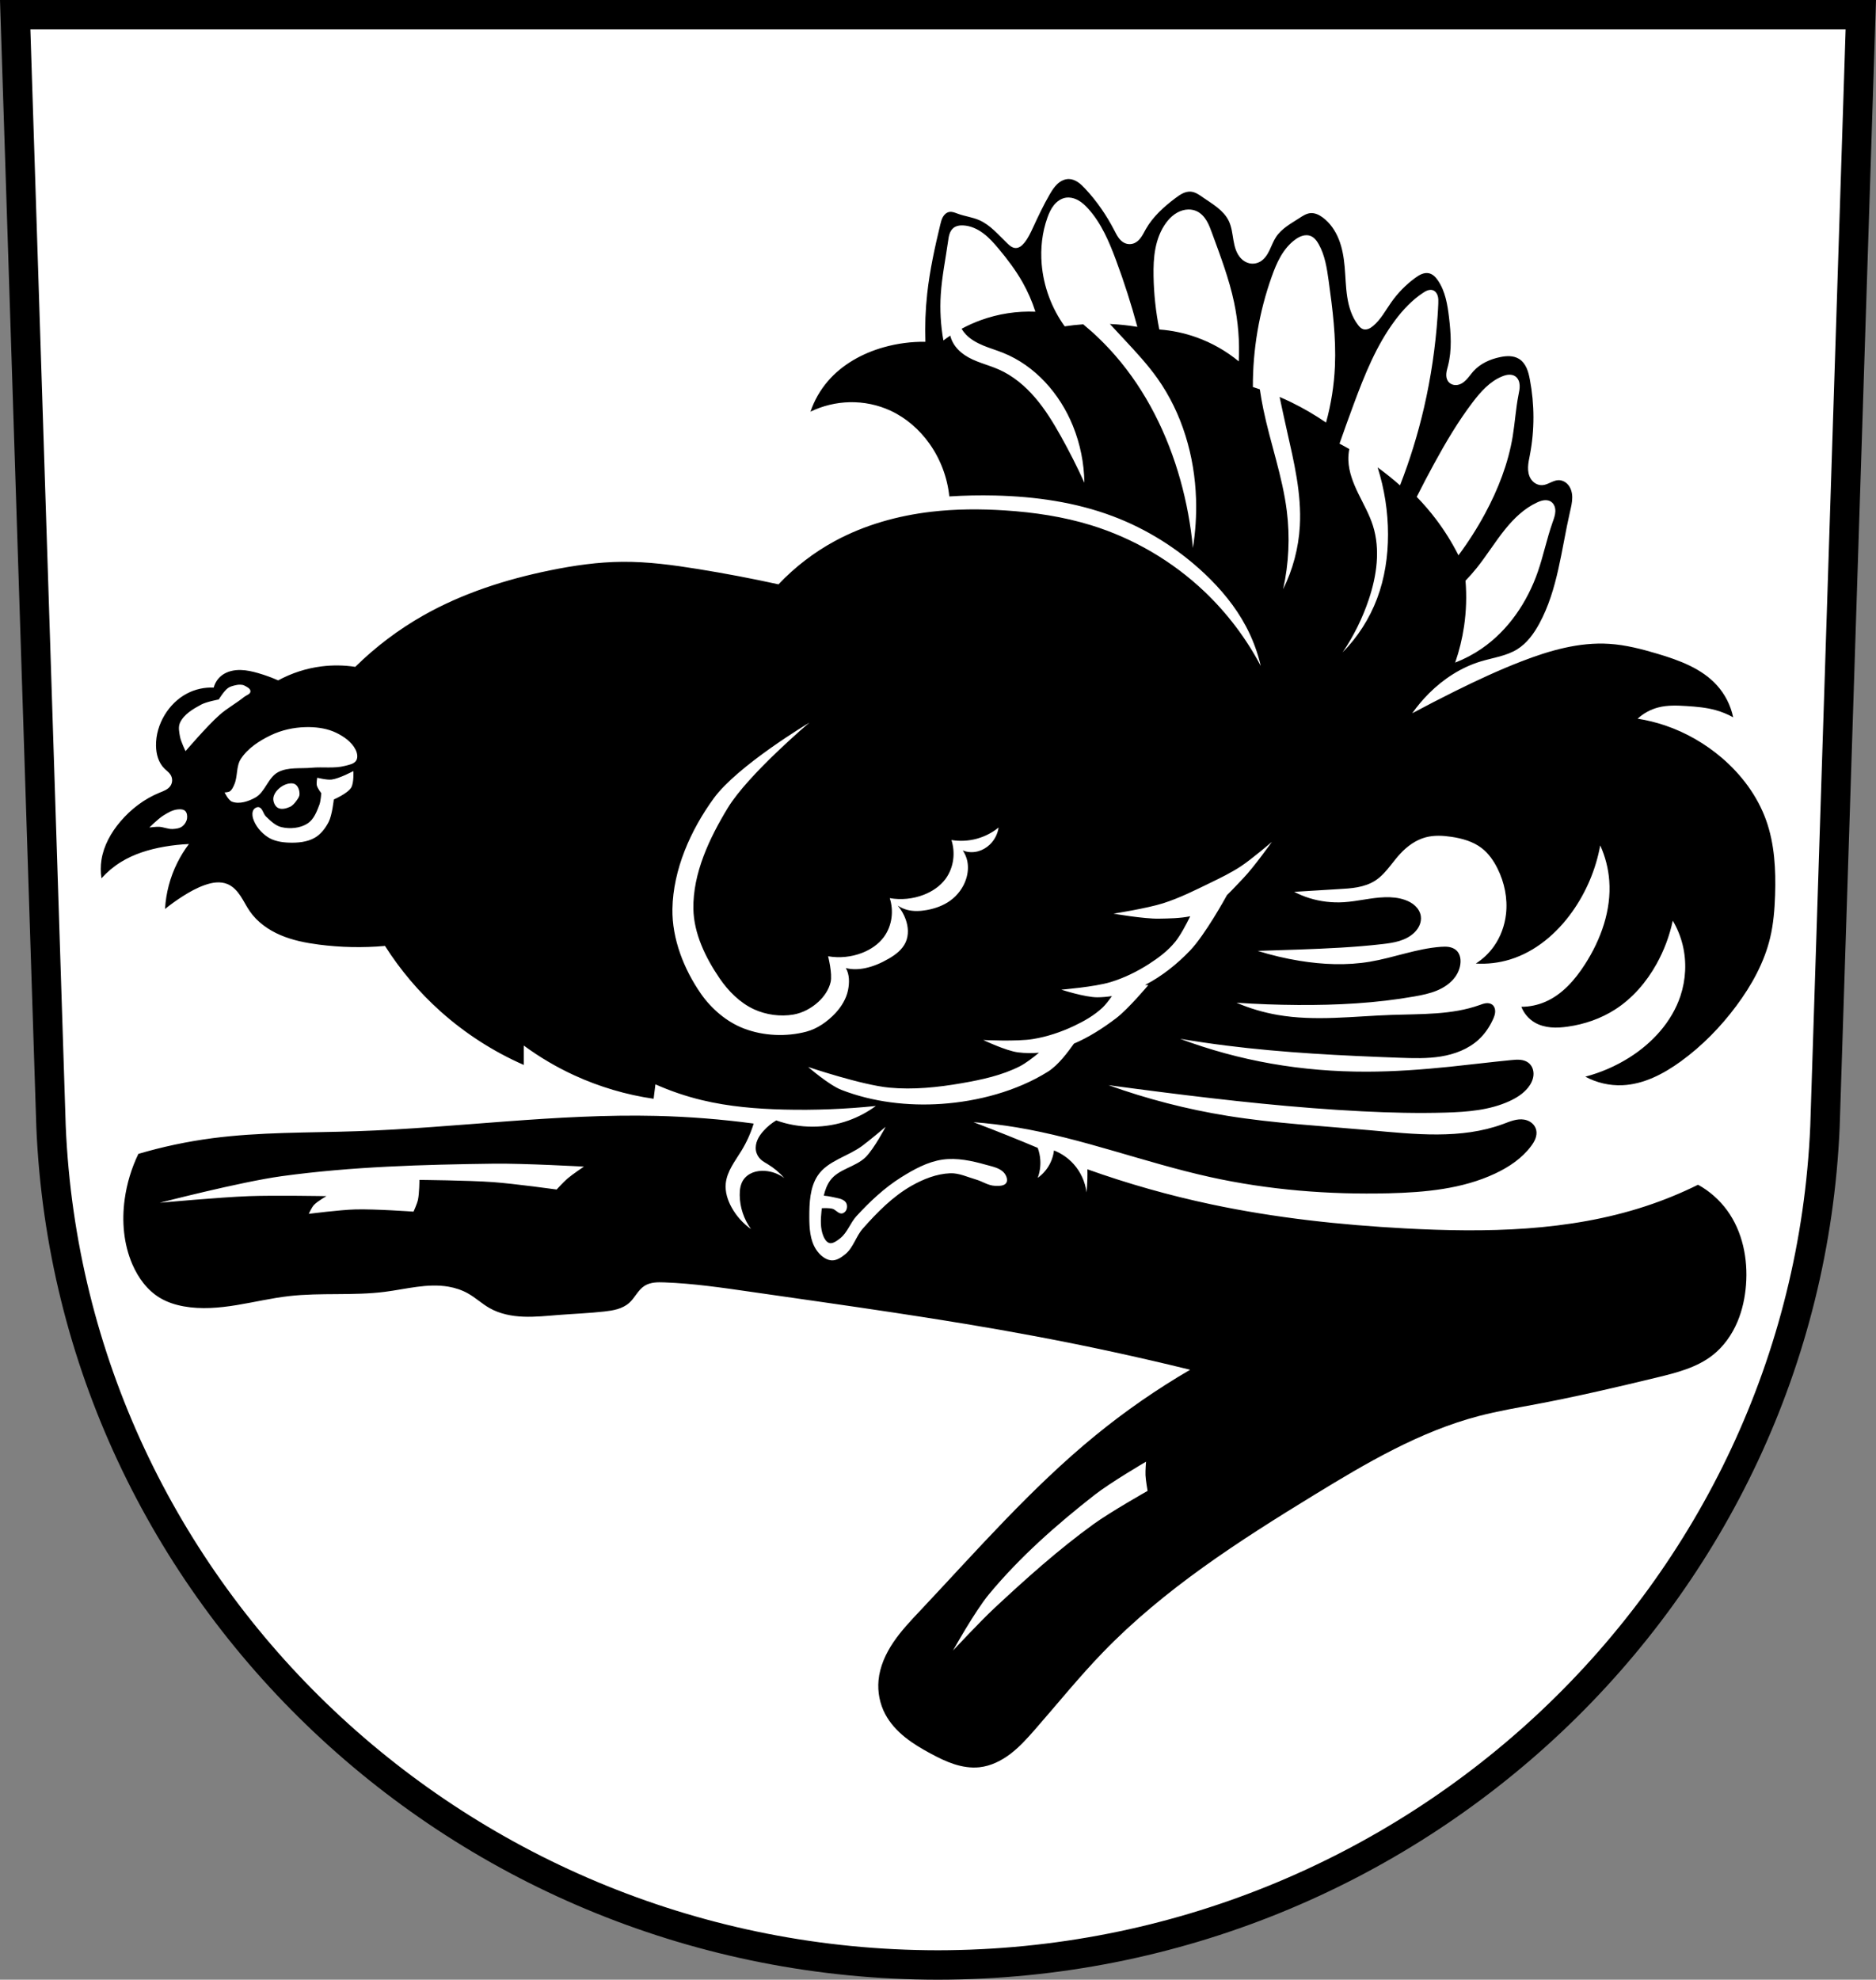
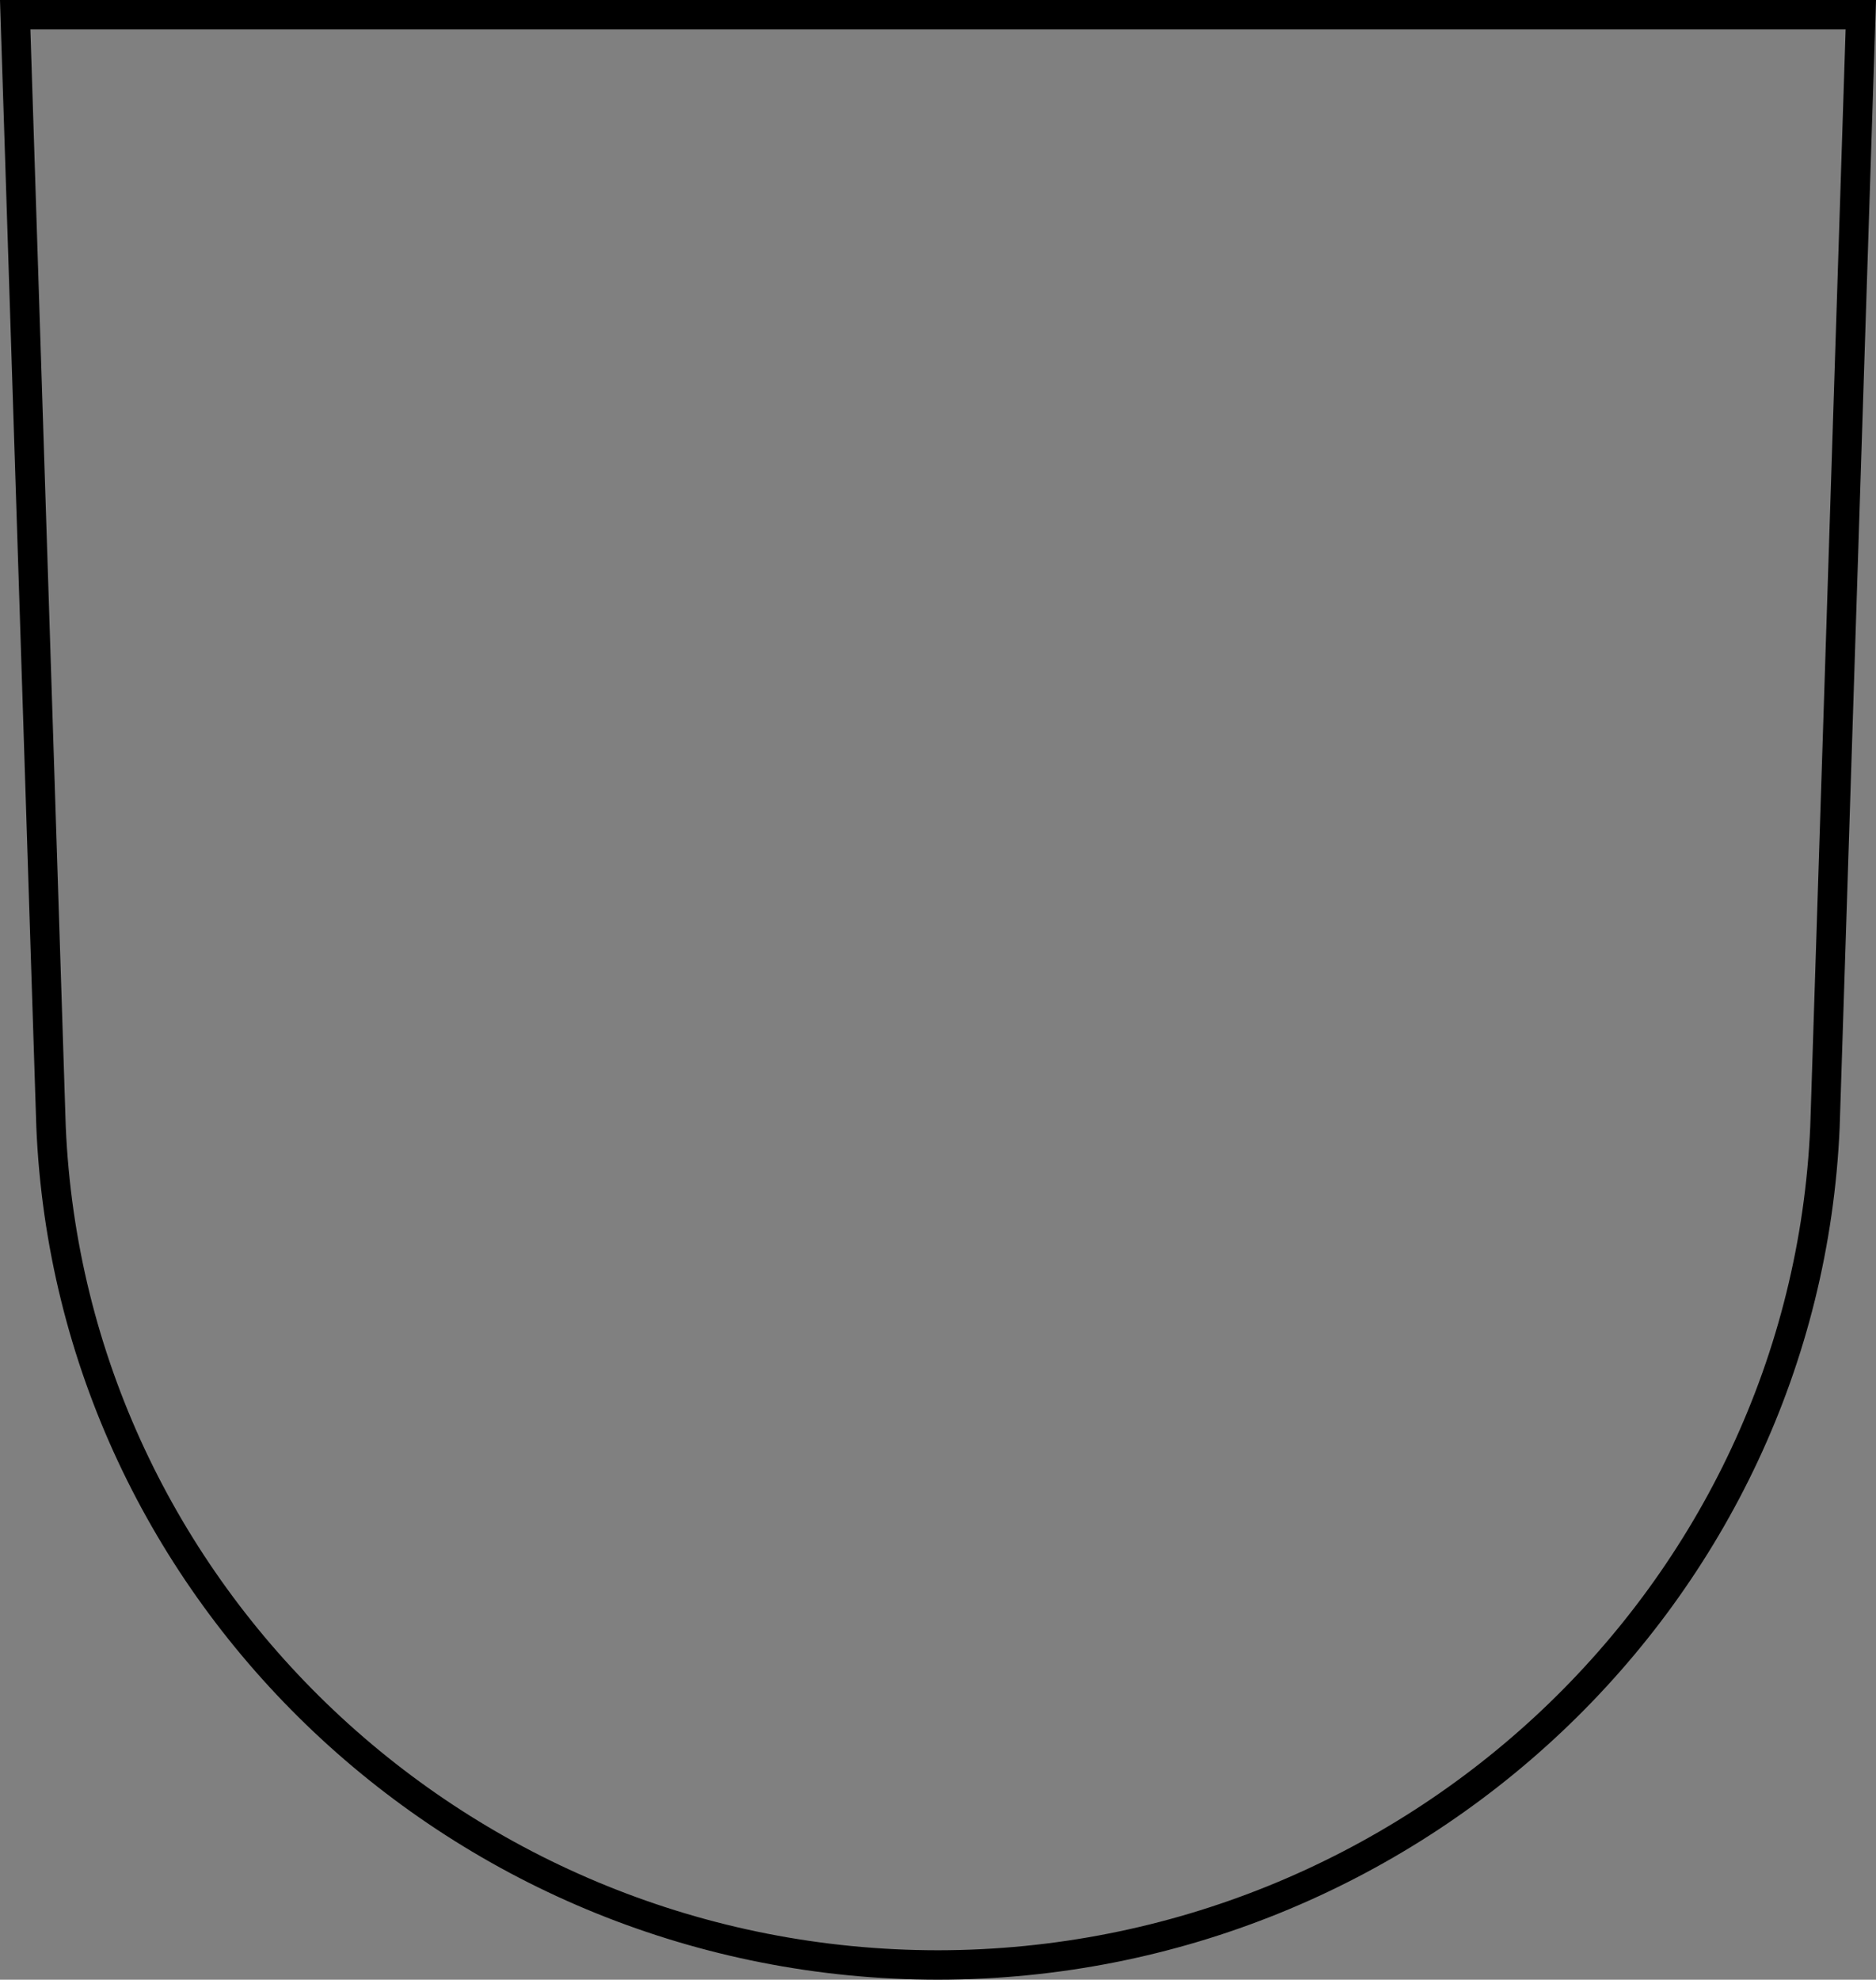
<svg xmlns="http://www.w3.org/2000/svg" width="701.33" height="739.94" viewBox="0 0 701.335 739.944">
  <rect x="0" y="0" width="701.335" height="739.944" fill="#808080" stroke="none" />
  <g transform="translate(-13.982-93.04)" fill-rule="evenodd">
-     <path d="m19.662 98.54l13.398 415.58c7.415 174.81 153.92 313.26 331.59 313.36 177.51-.214 324.07-138.71 331.59-313.36l13.398-415.58h-344.98z" fill="#fff" />
    <path d="m19.662 98.54l13.398 415.58c7.415 174.81 153.92 313.26 331.59 313.36 177.51-.214 324.07-138.71 331.59-313.36l13.398-415.58h-344.98z" fill="none" stroke="#000" stroke-width="11" />
-     <path d="m413.53 159.96c-1.586-.011-3.101.772-4.262 1.854-1.161 1.081-2.02 2.444-2.816 3.814-2.328 3.987-4.299 8.17-6.234 12.361-.952 2.062-1.915 4.156-3.371 5.898-.41.49-.86.954-1.396 1.301-.536.347-1.166.571-1.805.553-.592-.017-1.163-.241-1.664-.557-.501-.315-.941-.72-1.369-1.129-3.339-3.189-6.374-6.936-10.615-8.762-2.532-1.09-5.33-1.413-7.92-2.359-.519-.19-1.03-.403-1.563-.549-.533-.146-1.095-.221-1.639-.125-.505.089-.98.326-1.379.648-.399.323-.725.731-.984 1.174-.518.886-.767 1.899-1.01 2.896-2.053 8.509-3.927 17.08-4.887 25.781-.66 5.983-.885 12.01-.674 18.03-5.229-.071-10.466.614-15.502 2.023-8.03 2.248-15.656 6.46-21.06 12.807-2.823 3.313-5.01 7.166-6.402 11.289 4.557-2.214 9.595-3.43 14.66-3.539 5.266-.113 10.56.976 15.334 3.203 5.807 2.709 10.782 7.08 14.49 12.301 4.109 5.79 6.692 12.653 7.416 19.715 5.721-.364 11.457-.477 17.188-.338 14.953.363 29.985 2.476 43.98 7.752 12.668 4.775 24.352 12.12 34.21 21.4 6.113 5.757 11.559 12.3 15.502 19.715 2.485 4.674 4.36 9.674 5.561 14.83-5.451-10.329-12.595-19.761-21.06-27.805-11.951-11.353-26.548-19.904-42.3-24.77-10.479-3.238-21.408-4.852-32.354-5.561-9.151-.593-18.359-.56-27.467.504-12.553 1.467-24.949 4.931-36.06 10.953-7.816 4.236-14.953 9.72-21.06 16.178-9.998-2.19-20.06-4.102-30.16-5.73-9.314-1.501-18.706-2.763-28.14-2.695-9.12.065-18.2 1.375-27.13 3.201-16.482 3.369-32.714 8.558-47.35 16.852-9.272 5.255-17.852 11.73-25.445 19.21-4.178-.64-8.445-.696-12.639-.168-5.655.713-11.172 2.495-16.18 5.225-2.408-1.062-4.886-1.964-7.414-2.697-2.144-.622-4.341-1.125-6.572-1.18-2.485-.061-5.062.48-7.05 1.977-1.499 1.13-2.598 2.778-3.064 4.596-3.429-.162-6.898.603-9.941 2.191-3.495 1.824-6.394 4.71-8.426 8.09-2.071 3.443-3.267 7.442-3.201 11.459.026 1.568.243 3.14.754 4.623.511 1.483 1.324 2.876 2.447 3.971.741.723 1.623 1.324 2.191 2.189.409.622.634 1.363.637 2.107.002.744-.22 1.489-.637 2.105-.453.669-1.117 1.172-1.826 1.559-.709.386-1.471.665-2.219.969-5.674 2.306-10.69 6.121-14.66 10.785-3.496 4.107-6.244 8.993-7.08 14.322-.357 2.284-.357 4.626 0 6.91 2.11-2.354 4.558-4.403 7.246-6.07 4.894-3.03 10.507-4.736 16.18-5.73 3.063-.537 6.161-.874 9.268-1.01-1.678 2.215-3.146 4.587-4.381 7.08-2.651 5.346-4.208 11.23-4.549 17.188 2.104-1.689 4.297-3.263 6.57-4.717 2.609-1.668 5.338-3.182 8.258-4.213 1.384-.488 2.816-.868 4.279-.977 1.464-.108 2.965.062 4.314.639 2.035.87 3.588 2.592 4.813 4.436 1.224 1.844 2.185 3.855 3.443 5.676 2.796 4.048 6.975 7.01 11.5 8.938 4.525 1.932 9.405 2.896 14.283 3.531 8.206 1.068 16.527 1.239 24.77.506 5.75 9.04 12.745 17.287 20.727 24.434 9.243 8.277 19.809 15.07 31.17 20.05v-7.246c5.893 4.333 12.227 8.07 18.873 11.12 9.398 4.321 19.421 7.283 29.658 8.764l.674-5.393c5.59 2.488 11.407 4.463 17.355 5.896 10.08 2.428 20.475 3.287 30.838 3.539 11.416.277 22.849-.173 34.21-1.348-3.088 2.27-6.506 4.092-10.111 5.393-8.679 3.13-18.45 3.13-27.13 0-1.752 1.05-3.348 2.36-4.719 3.875-.92 1.017-1.746 2.138-2.293 3.396-.547 1.258-.804 2.665-.572 4.02.221 1.287.887 2.492 1.854 3.371.751.683 1.658 1.162 2.527 1.686 2.332 1.404 4.445 3.173 6.236 5.223-2.088-1.571-4.639-2.519-7.246-2.695-1.527-.103-3.086.058-4.516.604-1.43.546-2.727 1.491-3.574 2.766-1.102 1.659-1.376 3.738-1.348 5.73.063 4.511 1.557 8.99 4.213 12.637-2.983-2.105-5.481-4.892-7.246-8.09-1.505-2.724-2.487-5.834-2.189-8.932.22-2.286 1.124-4.456 2.244-6.461 1.12-2 2.46-3.877 3.652-5.84 1.923-3.167 3.456-6.57 4.551-10.11-12.07-1.615-24.23-2.573-36.398-2.865-37.4-.899-74.66 4.463-112.06 5.729-18.01.61-36.1.273-53.967 2.619-9.336 1.226-18.578 3.183-27.609 5.848-2.58 5.343-4.315 11.09-5.123 16.971-1.126 8.194-.404 16.745 2.883 24.334 2.175 5.02 5.56 9.662 10.246 12.488 2.733 1.648 5.825 2.634 8.965 3.201 6.524 1.179 13.242.591 19.785-.479 6.543-1.069 13.01-2.615 19.6-3.363 11.896-1.351 23.986-.074 35.861-1.602 7.897-1.016 15.846-3.268 23.693-1.922 2.574.442 5.093 1.275 7.365 2.563 2.809 1.592 5.198 3.846 8 5.443 3.837 2.183 8.305 3.046 12.717 3.217 4.411.171 8.817-.315 13.219-.656 5.656-.439 11.333-.641 16.971-1.279 1.654-.187 3.311-.414 4.906-.889 1.595-.474 3.136-1.208 4.379-2.314 1.078-.959 1.899-2.165 2.758-3.324.858-1.16 1.787-2.306 3.01-3.078 1.069-.678 2.317-1.037 3.572-1.197 1.256-.16 2.528-.13 3.793-.084 10.842.392 21.6 1.971 32.34 3.521 35.606 5.142 71.27 10 106.62 16.65 19.321 3.632 38.543 7.796 57.635 12.486-12.474 7.262-24.372 15.516-35.543 24.656-23.851 19.515-44.19 42.881-65.32 65.32-3.547 3.767-7.134 7.531-10.04 11.813-2.905 4.281-5.12 9.149-5.596 14.301-.4 4.335.469 8.785 2.508 12.631 1.781 3.359 4.409 6.216 7.369 8.602 2.96 2.386 6.253 4.323 9.6 6.127 2.825 1.523 5.712 2.963 8.766 3.951 3.054.988 6.295 1.515 9.486 1.172 4.238-.456 8.202-2.428 11.592-5.01 3.389-2.585 6.264-5.776 9.07-8.982 8.459-9.659 16.521-19.677 25.443-28.91 22.908-23.705 50.967-41.713 79.09-58.916 19.457-11.903 39.41-23.672 61.48-29.457 7.169-1.88 14.491-3.106 21.773-4.482 15.04-2.842 29.949-6.329 44.826-9.926 7.322-1.77 14.881-3.681 20.813-8.324 4.129-3.232 7.245-7.658 9.285-12.488 1.842-4.359 2.836-9.05 3.203-13.768.759-9.752-1.286-19.951-7.04-27.857-2.872-3.943-6.617-7.247-10.887-9.605-6.31 3.126-12.842 5.802-19.531 8-28.779 9.474-59.72 9.956-89.97 8.326-24.295-1.309-48.561-3.928-72.36-8.967-15.746-3.333-31.27-7.721-46.43-13.13.03 1.174.03 2.348 0 3.521-.043 1.711-.15 3.42-.32 5.123-.483-3.899-2.183-7.639-4.803-10.566-2.01-2.249-4.557-4.02-7.365-5.123-.186 1.549-.619 3.069-1.279 4.482-1.071 2.291-2.743 4.297-4.803 5.764.789-2.14 1.117-4.447.959-6.723-.106-1.53-.429-3.046-.959-4.484-3.616-1.525-7.245-3.02-10.887-4.482-4.359-1.752-8.736-3.46-13.13-5.123 5.362.401 10.705 1.043 16.01 1.922 24.58 4.073 48.04 13.188 72.36 18.57 21.924 4.851 44.47 6.64 66.92 6.084 13.556-.336 27.428-1.607 39.705-7.363 5.155-2.417 10.04-5.685 13.447-10.246.658-.881 1.262-1.815 1.645-2.846.383-1.031.535-2.17.277-3.238-.244-1.013-.854-1.925-1.658-2.588-.805-.663-1.796-1.08-2.824-1.254-1.337-.226-2.716-.046-4.03.305-1.309.351-2.566.87-3.838 1.34-15.772 5.825-33.19 3.82-49.936 2.316-17.781-1.597-35.648-2.541-53.27-5.393-15.08-2.44-29.943-6.276-44.32-11.439 6.669.903 13.341 1.776 20.02 2.621 24.864 3.146 49.797 5.891 74.828 7.15 10.397.523 20.811.789 31.22.477 8.124-.244 16.448-.894 23.832-4.291 2.607-1.199 5.108-2.77 6.91-5 1.081-1.34 1.902-2.944 2.047-4.66.072-.858-.027-1.734-.328-2.541-.302-.807-.808-1.542-1.48-2.08-.875-.699-1.991-1.042-3.105-1.154-1.114-.112-2.239-.008-3.354.1-7.694.746-15.365 1.707-23.05 2.498-10.299 1.06-20.639 1.817-30.992 1.838-11.98.024-23.967-.943-35.766-3.02-11.589-2.038-22.989-5.144-34.01-9.268 5.711.96 11.442 1.803 17.188 2.527 21.46 2.706 43.09 3.758 64.707 4.549 5.204.19 10.448.364 15.588-.471 5.14-.834 10.229-2.751 14.07-6.27 2.302-2.109 4.097-4.741 5.393-7.582.419-.918.793-1.884.822-2.893.015-.505-.058-1.015-.248-1.482-.19-.467-.5-.891-.91-1.186-.331-.238-.722-.388-1.123-.461-.401-.073-.814-.07-1.219-.018-.809.105-1.579.404-2.348.678-10.437 3.724-21.814 3.285-32.889 3.676-14.234.503-28.601 2.443-42.633 0-5.264-.917-10.422-2.446-15.334-4.549 7.628.512 15.273.792 22.918.842 14.607.095 29.26-.659 43.643-3.201 2.831-.5 5.67-1.076 8.328-2.172 2.658-1.096 5.147-2.749 6.838-5.074 1.144-1.574 1.902-3.451 2.02-5.393.051-.824-.012-1.661-.252-2.451-.24-.79-.662-1.532-1.264-2.098-.757-.712-1.765-1.115-2.789-1.289-1.024-.175-2.073-.135-3.109-.059-8.997.666-17.558 4.068-26.455 5.561-8.681 1.456-17.598 1.072-26.287-.338-5.303-.86-10.545-2.1-15.672-3.707 5.168-.149 10.337-.318 15.504-.506 10.353-.377 20.713-.832 31-2.02 2.178-.252 4.364-.538 6.461-1.18 2.097-.641 4.116-1.657 5.672-3.201.799-.793 1.471-1.724 1.902-2.764.431-1.039.615-2.189.457-3.303-.209-1.468-1.01-2.817-2.084-3.838-1.076-1.021-2.416-1.733-3.814-2.229-2.417-.857-5.02-1.091-7.582-1.012-5.149.159-10.192 1.54-15.334 1.854-4.314.263-8.679-.234-12.807-1.516-1.975-.613-3.894-1.404-5.729-2.359 5.503-.363 11.01-.7 16.514-1.012 2.389-.135 4.785-.265 7.137-.703 2.352-.438 4.672-1.196 6.68-2.498 2.343-1.52 4.162-3.711 5.898-5.898 1.105-1.392 2.194-2.8 3.4-4.105 2.613-2.826 5.854-5.187 9.574-6.172 3.118-.825 6.417-.65 9.605-.17 4.02.605 8.07 1.736 11.289 4.213 2.56 1.97 4.455 4.695 5.898 7.584 2.615 5.236 3.85 11.201 3.201 17.02-.484 4.339-2.02 8.574-4.549 12.133-1.806 2.542-4.109 4.731-6.74 6.404 4.314.269 8.675-.248 12.807-1.518 9.513-2.922 17.492-9.747 23.254-17.861 5.229-7.365 8.822-15.884 10.447-24.77 1.88 4.139 3.03 8.609 3.369 13.14.838 11.04-3.109 22.03-9.1 31.342-3.731 5.8-8.494 11.258-14.828 13.986-2.812 1.211-5.869 1.845-8.93 1.854.957 2.46 2.77 4.577 5.05 5.898 1.822 1.054 3.907 1.602 6 1.789 2.097.187 4.212.022 6.297-.273 6.258-.887 12.372-2.992 17.693-6.402 6.527-4.183 11.732-10.246 15.502-17.02 2.811-5.05 4.863-10.522 6.07-16.18 1.675 2.828 2.929 5.904 3.707 9.1 1.524 6.254 1.189 12.935-.842 19.04-3.222 9.691-10.559 17.655-19.21 23.08-5.05 3.168-10.581 5.565-16.346 7.078 4.207 2.28 9.04 3.398 13.816 3.201 7.995-.33 15.432-4.226 21.906-8.93 7.935-5.765 14.872-12.858 20.727-20.727 5.692-7.651 10.427-16.17 12.639-25.445 1.248-5.234 1.677-10.63 1.854-16.01.31-9.444-.182-19.08-3.371-27.973-3.246-9.05-9.212-16.999-16.514-23.254-6.229-5.335-13.461-9.506-21.23-12.133-3.347-1.131-6.79-1.978-10.279-2.527 2.185-2.01 4.873-3.474 7.75-4.213 3.446-.885 7.07-.735 10.617-.506 3.629.234 7.277.55 10.783 1.518 2.288.632 4.5 1.538 6.572 2.695-.917-4.43-3.034-8.605-6.07-11.963-5.698-6.31-14.09-9.368-22.24-11.797-5.893-1.757-11.894-3.315-18.03-3.707-11.237-.717-22.357 2.507-32.857 6.572-8.443 3.269-16.66 7.099-24.771 11.12-5.379 2.667-10.716 5.421-16.01 8.258 1.859-2.645 3.948-5.128 6.234-7.414 5.424-5.421 12.04-9.743 19.379-11.965 4.608-1.395 9.563-2 13.648-4.549 3.624-2.259 6.221-5.853 8.258-9.605 6.918-12.745 8.21-27.658 11.457-41.791.408-1.775.853-3.565.838-5.387-.007-.911-.132-1.825-.426-2.688-.293-.862-.76-1.673-1.402-2.318-.888-.892-2.133-1.45-3.391-1.402-1.036.039-2.01.471-2.955.902-.943.431-1.907.877-2.941.951-.869.062-1.752-.148-2.514-.57-.762-.422-1.405-1.052-1.869-1.789-.815-1.293-1.07-2.873-1.018-4.4.052-1.528.392-3.03.682-4.529 1.79-9.265 1.754-18.869 0-28.14-.279-1.476-.606-2.957-1.223-4.326-.616-1.369-1.547-2.633-2.822-3.426-1.032-.641-2.246-.949-3.459-1.016-1.213-.067-2.427.097-3.617.342-3.729.766-7.385 2.404-9.943 5.223-.954 1.051-1.741 2.248-2.732 3.264-.496.508-1.042.97-1.658 1.322-.616.352-1.304.591-2.01.639-.618.041-1.247-.066-1.809-.326-.562-.26-1.053-.674-1.393-1.191-.54-.825-.668-1.861-.574-2.842.094-.981.39-1.93.635-2.885 1.505-5.878 1.087-12.07.367-18.09-.574-4.803-1.401-9.767-4.135-13.758-.417-.608-.879-1.193-1.436-1.676-.557-.483-1.216-.863-1.936-1.021-.895-.197-1.84-.04-2.691.299-.851.338-1.621.85-2.363 1.387-3.526 2.546-6.601 5.707-9.1 9.268-2.125 3.03-3.89 6.406-6.74 8.764-.522.432-1.084.828-1.717 1.07-.633.242-1.346.32-1.99.109-.385-.126-.733-.351-1.037-.619-.304-.268-.567-.579-.816-.898-2.34-3-3.507-6.767-4.088-10.529-.581-3.762-.623-7.586-.969-11.377-.315-3.448-.889-6.904-2.164-10.123-1.275-3.219-3.291-6.208-6.092-8.244-.658-.478-1.359-.903-2.117-1.195-.758-.292-1.579-.45-2.389-.383-.784.065-1.539.338-2.24.693-.702.356-1.355.796-2.02 1.223-1.568 1.013-3.183 1.957-4.688 3.061-1.505 1.104-2.909 2.382-3.938 3.939-1.015 1.537-1.631 3.294-2.432 4.953-.8 1.659-1.849 3.287-3.436 4.223-1.205.711-2.677.966-4.045.674-1.224-.261-2.339-.946-3.201-1.854-.855-.9-1.469-2.01-1.902-3.17-.433-1.163-.692-2.383-.902-3.605-.421-2.446-.667-4.975-1.744-7.211-.952-1.977-2.508-3.608-4.217-4.984-1.709-1.377-3.586-2.527-5.389-3.777-.7-.486-1.392-.989-2.141-1.396-.748-.408-1.561-.719-2.41-.793-1.053-.092-2.112.187-3.066.643-.954.455-1.817 1.08-2.662 1.715-4.32 3.243-8.449 6.932-11.12 11.627-.564.99-1.061 2.023-1.709 2.961-.648.937-1.467 1.79-2.504 2.264-1.159.529-2.549.531-3.707 0-.943-.433-1.71-1.186-2.316-2.029-.606-.843-1.066-1.779-1.543-2.701-2.938-5.678-6.587-11-10.969-15.658-.826-.877-1.685-1.738-2.689-2.402-1-.665-2.172-1.128-3.377-1.137m.08 6.914c1.213.048 2.415.443 3.48 1.039 1.42.795 2.619 1.932 3.711 3.139 4.899 5.417 7.809 12.309 10.359 19.15 3.059 8.207 5.733 16.556 8.01 25.01-3.398-.565-6.829-.924-10.27-1.08 1.83 1.968 3.66 3.937 5.49 5.904 4.306 4.629 8.627 9.275 12.285 14.432 9.254 13.05 13.921 29.06 14.432 45.05.196 6.129-.197 12.277-1.17 18.332-.797-8.568-2.365-17.07-4.68-25.354-4.756-17.03-12.768-33.28-24.377-46.607-3.653-4.196-7.655-8.09-11.941-11.633-2.32.162-4.634.413-6.934.762-4.896-6.785-7.904-14.918-8.6-23.256-.49-5.866.16-11.853 2.15-17.393.598-1.663 1.327-3.306 2.441-4.678 1.114-1.372 2.654-2.463 4.398-2.75.401-.066.807-.088 1.211-.072m44.641 4.475c1.103-.016 2.208.203 3.201.68 1.539.739 2.741 2.057 3.619 3.521.878 1.464 1.464 3.083 2.049 4.688 3.096 8.485 6.34 16.96 8.209 25.797 1.533 7.245 2.124 14.686 1.758 22.08-4.704-3.882-10.09-6.937-15.83-8.988-4.465-1.595-9.146-2.584-13.875-2.932-1.312-6.562-2.033-13.242-2.15-19.934-.061-3.476.043-6.974.709-10.387.666-3.412 1.916-6.753 3.982-9.549.887-1.2 1.925-2.299 3.141-3.164 1.216-.866 2.615-1.493 4.09-1.721.363-.056.73-.089 1.098-.094m-84.16 5.957c2.733.137 5.332 1.335 7.521 2.977 2.19 1.642 4.01 3.715 5.768 5.816 3.235 3.878 6.295 7.924 8.795 12.313 2.01 3.53 3.65 7.271 4.885 11.141-6.892-.282-13.836.786-20.324 3.127-2.502.902-4.936 1.994-7.275 3.258.473.773 1.016 1.503 1.645 2.156 1.8 1.872 4.134 3.146 6.535 4.137 2.401.99 4.899 1.723 7.311 2.688 12.02 4.805 21.271 15.305 26.13 27.303 2.73 6.738 4.194 13.988 4.291 21.258-2.682-5.904-5.611-11.697-8.775-17.357-2.823-5.05-5.853-10.02-9.615-14.41-3.762-4.393-8.301-8.215-13.592-10.553-4.274-1.889-9.02-2.813-12.871-5.459-1.744-1.198-3.273-2.747-4.287-4.604-.447-.818-.783-1.699-1-2.607-.872.581-1.732 1.181-2.568 1.813-1.017-5.665-1.347-11.453-.979-17.197.43-6.696 1.799-13.292 2.736-19.936.126-.89.245-1.786.525-2.641.28-.854.736-1.673 1.43-2.244.506-.416 1.122-.686 1.76-.834.638-.148 1.299-.175 1.953-.143m128.28 3.654c.506 0 1.01.078 1.484.254.706.262 1.324.727 1.836 1.279.512.552.922 1.192 1.291 1.848 2.333 4.143 3.059 8.971 3.715 13.68 1.471 10.561 2.805 21.2 2.344 31.855-.309 7.131-1.426 14.227-3.322 21.11-4.169-2.859-8.549-5.41-13.09-7.623-1.408-.685-2.836-1.327-4.273-1.947.871 4.128 1.761 8.251 2.688 12.367 2.66 11.818 5.567 23.789 4.875 35.883-.468 8.178-2.604 16.258-6.24 23.598 2.121-9.577 2.585-19.521 1.365-29.25-1.619-12.917-6.144-25.278-8.775-38.03-.508-2.46-.941-4.936-1.307-7.422-.863-.296-1.727-.593-2.598-.865-.057-14.01 2.335-28.03 7.04-41.23.933-2.62 1.961-5.221 3.359-7.625 1.398-2.404 3.184-4.619 5.436-6.252.82-.595 1.708-1.114 2.68-1.398.486-.142.995-.222 1.502-.223m46.3 20.418c.331-.013.662.026.975.137.452.16.849.461 1.152.832.304.371.518.812.656 1.271.276.918.254 1.895.217 2.854-.061 1.599-.158 3.198-.27 4.795-.805 11.484-2.477 22.91-5.07 34.13-2.285 9.885-5.286 19.606-8.971 29.06-2.68-2.37-5.477-4.608-8.367-6.717 2.554 8.09 3.88 16.566 3.881 25.05 0 8.156-1.218 16.355-4.094 23.986-2.825 7.496-7.241 14.387-12.871 20.09 4.118-6.086 7.407-12.73 9.75-19.695 2.998-8.913 4.413-18.733 1.561-27.693-1.325-4.164-3.518-7.986-5.432-11.914-1.914-3.928-3.583-8.096-3.734-12.463-.049-1.416.071-2.836.342-4.227-1.208-.691-2.424-1.367-3.656-2.01 1.708-4.892 3.462-9.768 5.264-14.627 4.099-11.05 8.522-22.17 15.602-31.592 2.913-3.878 6.291-7.464 10.336-10.141.553-.366 1.125-.718 1.754-.928.314-.105.645-.172.977-.186m29.367 31.703c.846-.045 1.723.129 2.42.611.519.359.921.875 1.186 1.447.265.572.396 1.201.436 1.83.079 1.259-.206 2.507-.449 3.744-1 5.089-1.303 10.289-2.146 15.406-1.671 10.129-5.462 19.828-10.336 28.863-2.93 5.433-6.257 10.65-9.945 15.6-2.383-4.726-5.194-9.234-8.387-13.455-2.226-2.943-4.637-5.747-7.215-8.387 2.077-4.131 4.222-8.226 6.436-12.285 4.339-7.957 8.952-15.793 14.432-23.01 3.02-3.976 6.481-7.897 11.12-9.752.787-.315 1.609-.566 2.455-.611m13.842 46.9c.69.02 1.376.196 1.945.58.579.39 1.012.978 1.27 1.627.258.649.347 1.357.318 2.055-.058 1.395-.572 2.725-1.037 4.04-2.143 6.06-3.408 12.404-5.516 18.479-3.948 11.377-11.04 21.854-20.961 28.682-3.09 2.127-6.429 3.889-9.928 5.24 1.52-4.389 2.63-8.919 3.311-13.514.837-5.654 1.022-11.404.551-17.1 1.45-1.499 2.83-3.063 4.137-4.688 3.791-4.716 6.942-9.92 10.756-14.617 3.278-4.04 7.134-7.755 11.859-9.93.832-.383 1.698-.719 2.607-.824.227-.026.457-.038.688-.031m-488.11 68.961c.503.024 1.034.063 1.482.293.954.491 2.361 1.132 2.344 2.205-.017 1.042-1.532 1.415-2.344 2.068-2.974 2.391-6.382 4.23-9.24 6.758-4.628 4.093-12.686 13.514-12.686 13.514 0 0-1.718-3.49-2.068-5.379-.319-1.717-.729-3.651 0-5.238 1.441-3.14 4.822-5.111 7.859-6.758 2.02-1.096 6.619-1.932 6.619-1.932 0 0 1.958-3.209 3.447-4.273.875-.626 1.986-.864 3.035-1.104.507-.115 1.032-.179 1.551-.154m212.77 14.187c0 0-22.868 19.315-30.506 31.887-6.892 11.344-13.07 24.417-12.854 37.689.149 9.269 4.591 18.365 9.82 26.02 3.241 4.744 7.594 9.122 12.809 11.533 4.509 2.085 9.873 2.819 14.77 1.98 3.46-.593 6.797-2.412 9.377-4.793 2.112-1.949 3.88-4.538 4.529-7.338.73-3.151-.943-9.656-.943-9.656 4.25.738 8.698.295 12.719-1.268 3.172-1.233 6.119-3.197 8.137-5.938 1.558-2.117 2.523-4.651 2.859-7.258.313-2.429.086-4.925-.66-7.258 4.25.738 8.698.295 12.719-1.268 3.172-1.233 6.119-3.197 8.137-5.938 1.558-2.117 2.523-4.651 2.859-7.258.313-2.429.086-4.925-.66-7.258 3.152.52 6.417.35 9.498-.494 2.962-.811 5.751-2.243 8.137-4.178-.356 2.412-1.536 4.693-3.299 6.377-1.212 1.158-2.698 2.038-4.313 2.488-1.615.45-3.356.466-4.963-.014-.279-.083-.552-.183-.82-.295.811 1.226 1.408 2.592 1.699 4.03.441 2.184.234 4.474-.439 6.598-1.033 3.256-3.17 6.137-5.939 8.137-2.582 1.864-5.662 2.957-8.797 3.52-2.38.427-4.855.556-7.199-.039-1.29-.328-2.52-.881-3.631-1.613 1.273 1.518 2.286 3.254 2.951 5.119.492 1.38.803 2.832.832 4.297.029 1.465-.23 2.943-.832 4.279-.617 1.37-1.584 2.564-2.699 3.57-1.115 1.01-2.38 1.834-3.68 2.588-2.744 1.592-5.689 2.885-8.797 3.52-2.372.484-4.858.577-7.199-.039 1.428 2.376 1.381 5.558.828 8.273-.649 3.185-2.469 6.175-4.689 8.549-2.937 3.141-6.715 5.843-10.871 6.947-7.525 1.998-16.05 1.622-23.326-1.154-6.453-2.464-12.172-7.358-16.12-13.03-6.354-9.138-10.822-20.522-10.639-31.65.243-14.72 6.781-29.473 15.445-41.37 8.943-12.286 35.746-28.29 35.746-28.29m-186.92 1.67c3.418.054 6.913.621 9.967 2.086 2.908 1.396 5.87 3.457 7.309 6.344.596 1.196.946 2.843.275 3.998-.794 1.369-2.741 1.672-4.273 2.068-4.01 1.038-8.286.303-12.412.689-4.201.393-8.816-.313-12.549 1.654-3.772 1.988-4.819 7.45-8.549 9.516-2.572 1.424-5.938 2.558-8.688 1.518-1.376-.521-2.758-3.447-2.758-3.447 0 0 1.385-.044 1.93-.414.822-.559 1.251-1.574 1.656-2.482 1.354-3.034.668-6.868 2.48-9.652 2.588-3.977 6.896-6.764 11.17-8.826 4-1.931 8.541-2.931 12.984-3.043.484-.012.969-.015 1.457-.008m16.447 16.428c0 0 .27 4.429-.826 6.205-1.372 2.224-6.482 4.412-6.482 4.412 0 0-.615 5.853-1.93 8.412-1.205 2.346-2.945 4.63-5.24 5.93-2.848 1.613-6.382 1.913-9.652 1.793-2.708-.1-5.597-.58-7.861-2.068-2.49-1.637-4.662-4.179-5.516-7.03-.317-1.061-.37-2.413.277-3.311.409-.568 1.253-1 1.93-.826 1.396.368 1.576 2.45 2.619 3.447 1.696 1.621 3.51 3.458 5.793 3.998 3.208.758 7.03.414 9.791-1.379 2.322-1.506 3.437-4.443 4.412-7.03.509-1.351.689-4.273.689-4.273 0 0-1.395-1.815-1.654-2.896-.226-.94.137-2.896.137-2.896 0 0 3.585.91 5.379.689 2.889-.355 8.135-3.17 8.135-3.17m-23 4.588c.551.035 1.084.186 1.492.514.999.801 1.425 2.306 1.379 3.586-.031.862-.595 1.643-1.102 2.342-.668.922-1.446 1.876-2.482 2.346-1.346.61-3.098 1.086-4.414.414-1.046-.534-1.674-1.864-1.791-3.03-.111-1.114.407-2.294 1.102-3.172 1.116-1.41 2.792-2.524 4.551-2.896.227-.048.468-.082.713-.098.183-.012.369-.014.553-.002m-42.01 9.697c.785-.019 1.598.098 2.131.607.717.685.848 1.915.689 2.895-.181 1.121-.882 2.219-1.793 2.896-.993.739-2.348.902-3.584.965-1.721.088-3.382-.754-5.104-.826-1.198-.05-3.584.275-3.584.275 0 0 3.199-3.214 5.102-4.412 1.655-1.042 3.435-2.128 5.379-2.346.244-.027.502-.048.764-.055m408.42 12.141c0 0-6.697 9.43-10.689 13.584-2.01 2.09-4 4.29-6.117 6.336-.592 1.079-8.191 14.851-13.799 20.717-4.875 5.099-10.562 9.639-16.844 12.883l1.232.039c0 0-7.461 8.91-12.05 12.393-4.867 3.693-10.134 7.08-15.766 9.49-2.031 2.837-5.707 7.975-9.762 10.506-11.72 7.315-26.23 11.08-39.668 12.01-12.594.868-25.743-.663-37.508-5.24-4.682-1.821-12.412-8.549-12.412-8.549 0 0 19.949 6.741 30.338 7.721 8.986.848 18.14-.107 27.03-1.654 7.452-1.296 15.05-2.903 21.787-6.344 2.092-1.068 4.783-3.112 7.137-5.05-2.624.225-5.268.186-7.852-.145-4.556-.583-12.986-4.615-12.986-4.615 0 0 12.538.644 18.684-.375 5.207-.863 10.31-2.566 15.09-4.809 3.874-1.818 7.692-3.991 10.814-6.918 1.096-1.027 2.381-2.703 3.52-4.318-1.81.285-3.636.447-5.451.457-4.594.024-13.48-2.855-13.48-2.855 0 0 12.512-1.019 18.469-2.842 5.05-1.545 9.881-3.907 14.32-6.762 3.6-2.315 7.116-4.96 9.805-8.289 1.863-2.307 3.927-6.121 5.609-9.533-3.827.776-7.876.82-11.771.887-5.669.097-16.906-1.867-16.906-1.867 0 0 12.525-1.972 18.543-3.885 6.169-1.961 11.994-4.893 17.816-7.723 3.819-1.856 7.657-3.729 11.205-6.06 4.136-2.718 11.666-9.186 11.666-9.186m-144.42 106.51c0 0-4.252 8.12-7.445 11.309-3.735 3.729-10.111 4.436-13.238 8.688-1.237 1.681-1.967 3.668-2.445 5.746 1.061.112 2.205.258 2.996.459 1.82.462 4.147.541 5.24 2.068.562.786.55 2.02.139 2.896-.294.624-.97 1.178-1.656 1.24-1.331.12-2.284-1.486-3.584-1.793-1.01-.238-2.565-.238-3.867-.178-.042.381-.094.769-.133 1.145-.314 3.072-.477 6.379.689 9.238.431 1.057 1.127 2.249 2.207 2.619 1.245.426 2.962-.854 4.137-1.791 2.674-2.133 3.751-5.76 6.068-8.275 4.989-5.416 10.446-10.568 16.686-14.479 4.746-2.974 9.9-5.819 15.443-6.619 5.406-.781 11.01.449 16.271 1.93 2.435.686 5.336 1.181 6.896 3.172.751.958 1.34 2.558.689 3.586-.787 1.244-2.805 1.154-4.275 1.104-2.47-.086-4.658-1.661-7.03-2.344-3.182-.915-6.344-2.47-9.652-2.346-5.07.19-10.07 2.182-14.479 4.689-7.02 3.993-12.853 9.944-18.203 15.996-2.542 2.875-3.527 7.07-6.482 9.516-1.506 1.248-3.433 2.559-5.377 2.344-2.321-.257-4.391-2.173-5.654-4.137-2.209-3.435-2.475-7.914-2.482-11.998-.009-5.301.215-11.183 3.172-15.582 3.698-5.502 11.212-7.098 16.549-11.03 3.051-2.249 8.824-7.172 8.824-7.172m-146.45 13.791c11.221-.147 33.648 1.102 33.648 1.102 0 0-4.256 2.833-6.191 4.494-1.443 1.239-4.01 4.057-4.01 4.057 0 0-15.78-2.178-23.719-2.758-9.173-.67-27.58-.828-27.58-.828 0 0-.017 5.02-.551 7.447-.337 1.534-1.654 4.412-1.654 4.412 0 0-14.524-1.035-21.789-.828-5.816.166-17.375 1.656-17.375 1.656 0 0 1.068-2.369 1.932-3.311 1.293-1.41 4.688-3.309 4.688-3.309 0 0-19.311-.358-28.957 0-11.147.414-33.371 2.482-33.371 2.482 0 0 30.13-7.811 45.506-9.93 26.27-3.619 52.908-4.34 79.43-4.688m243.78 111.38c0 0-.275 3.381-.195 5.07.092 1.965.779 5.852.779 5.852 0 0-13.854 7.821-20.281 12.48-13.11 9.502-25.21 20.356-37.05 31.396-5.379 5.02-15.406 15.797-15.406 15.797 0 0 8.137-14.647 13.455-21.06 11.506-13.877 25.2-25.94 39.39-37.05 6.03-4.725 19.307-12.48 19.307-12.48" />
  </g>
</svg>